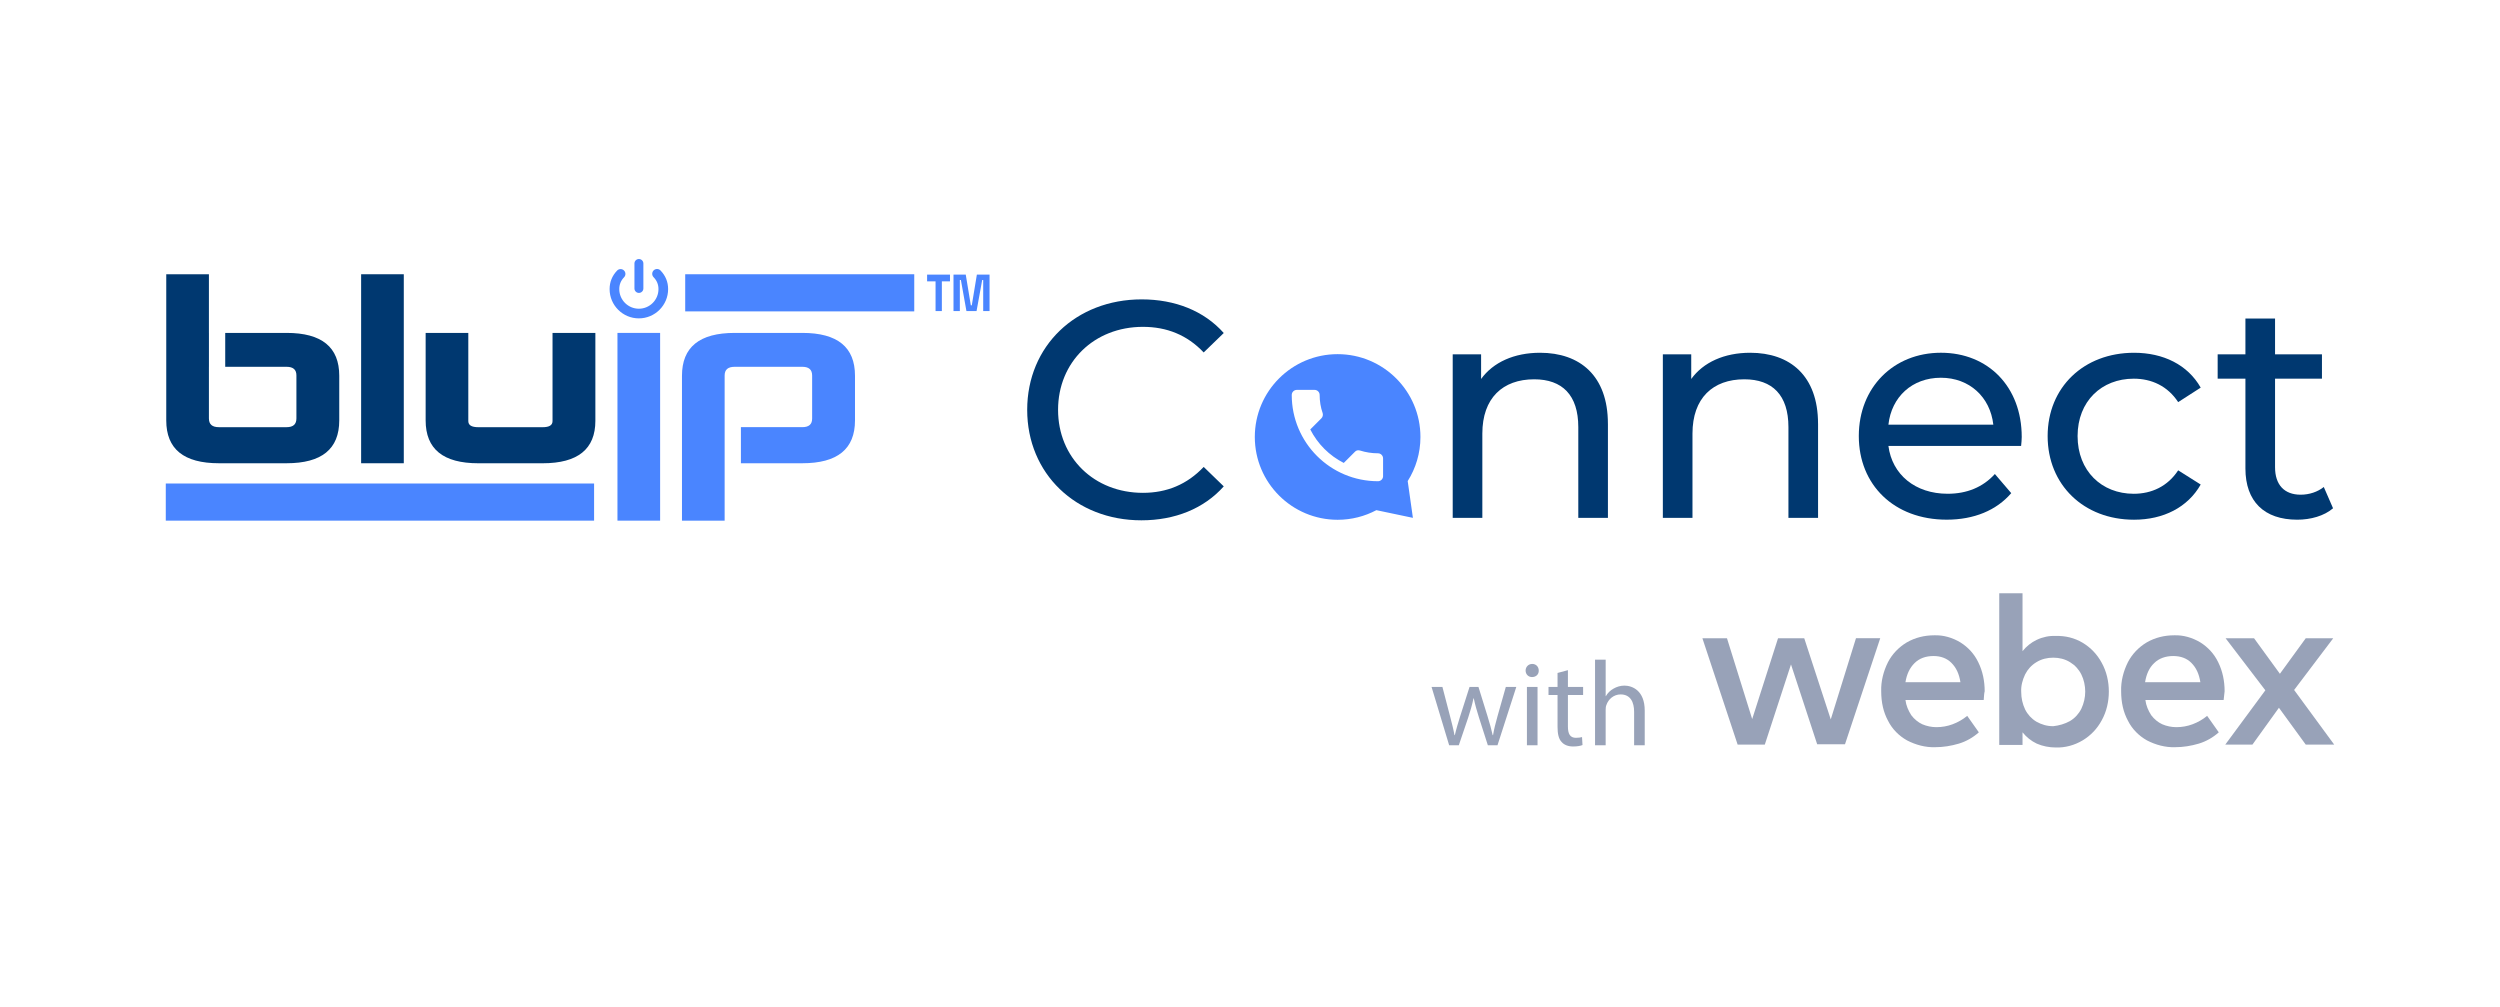
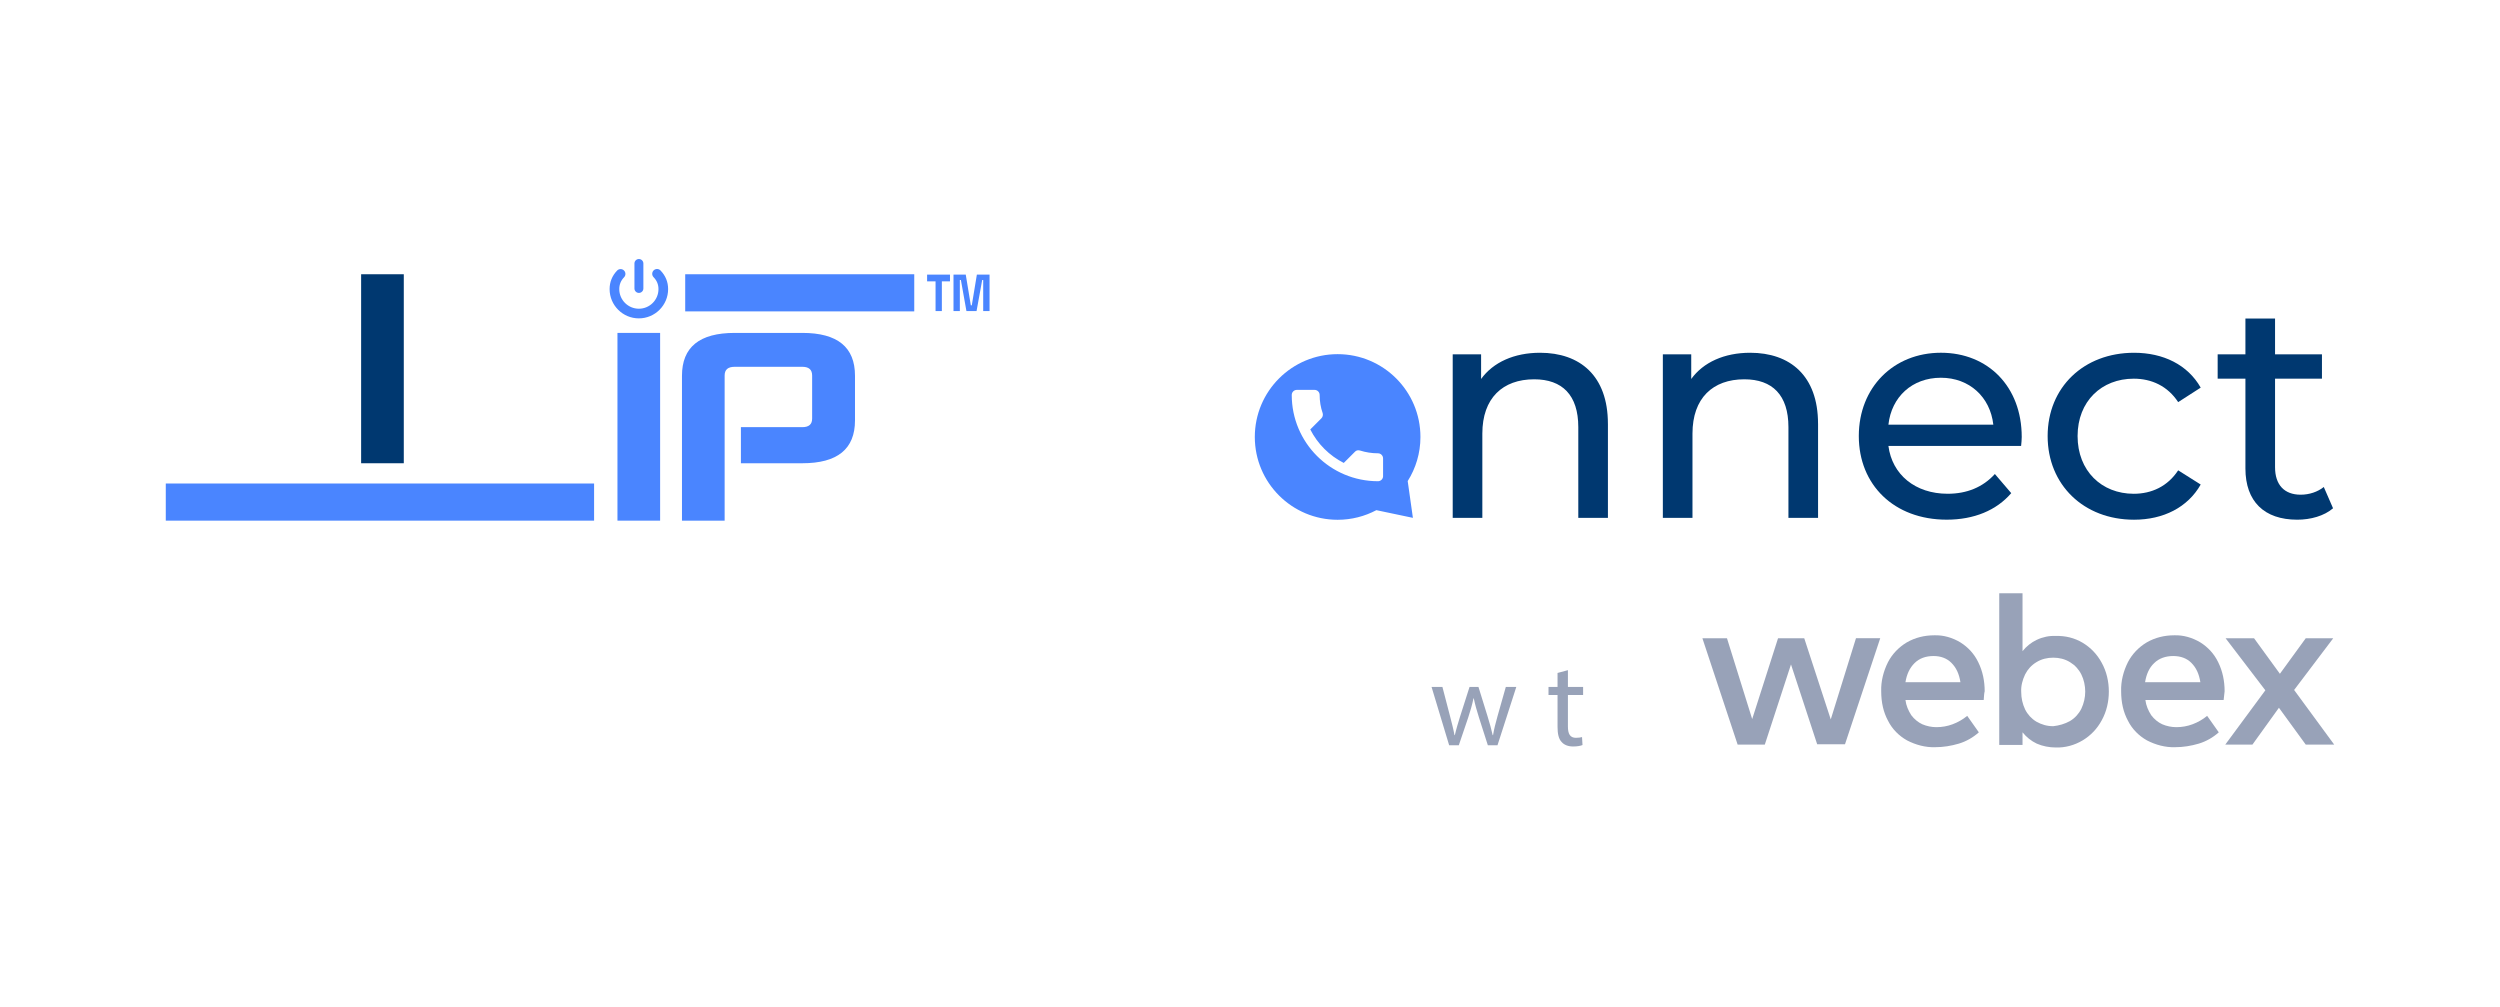
<svg xmlns="http://www.w3.org/2000/svg" id="Layer_1" viewBox="0 0 1366 550">
  <defs>
    <style>.cls-1{fill:#4a85ff;}.cls-1,.cls-2,.cls-3{stroke-width:0px;}.cls-2{fill:#98a2b8;}.cls-3{fill:#003870;}</style>
  </defs>
-   <path class="cls-3" d="m561.26,223.94c0-34.9,26.64-60.36,62.55-60.36,18.21,0,34.06,6.24,44.85,18.38l-10.96,10.62c-9.1-9.61-20.23-13.99-33.21-13.99-26.64,0-46.36,19.22-46.36,45.35s19.73,45.35,46.36,45.35c12.98,0,24.11-4.55,33.21-14.16l10.96,10.62c-10.79,12.14-26.64,18.55-45.02,18.55-35.74,0-62.38-25.46-62.38-60.36Z" />
  <path class="cls-3" d="m878.57,231.53v51.42h-16.19v-49.57c0-17.53-8.77-26.13-24.11-26.13-17.2,0-28.32,10.28-28.32,29.67v46.03h-16.19v-89.36h15.51v13.49c6.58-9.1,18.04-14.33,32.2-14.33,21.75,0,37.09,12.48,37.09,38.78Z" />
  <path class="cls-3" d="m993.39,231.53v51.42h-16.19v-49.57c0-17.53-8.77-26.13-24.11-26.13-17.2,0-28.32,10.28-28.32,29.67v46.03h-16.19v-89.36h15.51v13.49c6.58-9.1,18.04-14.33,32.2-14.33,21.75,0,37.09,12.48,37.09,38.78Z" />
  <path class="cls-3" d="m1104.33,243.66h-72.5c2.02,15.68,14.67,26.13,32.37,26.13,10.45,0,19.22-3.54,25.8-10.79l8.94,10.45c-8.09,9.44-20.4,14.5-35.24,14.5-28.83,0-48.05-19.05-48.05-45.69s19.05-45.52,44.85-45.52,44.17,18.55,44.17,46.03c0,1.35-.17,3.37-.34,4.89Zm-72.5-11.63h57.32c-1.69-15.01-12.98-25.63-28.66-25.63s-26.98,10.45-28.66,25.63Z" />
  <path class="cls-3" d="m1118.83,238.27c0-26.64,19.73-45.52,47.21-45.52,16.02,0,29.34,6.58,36.42,19.05l-12.31,7.92c-5.73-8.77-14.5-12.81-24.28-12.81-17.53,0-30.68,12.31-30.68,31.36s13.15,31.53,30.68,31.53c9.78,0,18.54-4.05,24.28-12.81l12.31,7.76c-7.08,12.48-20.4,19.22-36.42,19.22-27.48,0-47.21-19.05-47.21-45.69Z" />
  <path class="cls-3" d="m1274.78,277.72c-4.89,4.22-12.31,6.24-19.56,6.24-18.04,0-28.32-9.95-28.32-27.99v-49.06h-15.17v-13.32h15.17v-19.56h16.19v19.56h25.63v13.32h-25.63v48.39c0,9.61,5.06,15,13.99,15,4.72,0,9.27-1.52,12.64-4.21l5.06,11.63Z" />
  <path class="cls-1" d="m776.13,238.76c0-24.99-20.26-45.25-45.25-45.25s-45.25,20.26-45.25,45.25,20.26,45.25,45.25,45.25c7.65,0,14.85-1.91,21.17-5.26l19.96,4.2-2.84-20.09c4.4-6.98,6.96-15.24,6.96-24.1Zm-20.41,21.41c0,1.52-1.25,2.77-2.77,2.77-26.07,0-47.14-21.08-47.14-47.14,0-1.52,1.25-2.77,2.77-2.77h9.71c1.53,0,2.77,1.25,2.77,2.77,0,3.47.55,6.79,1.66,9.98.28.97,0,2.08-.69,2.77l-6.1,6.1c4.02,7.9,10.4,14.28,18.3,18.3l6.1-6.1c.69-.83,1.8-.97,2.77-.69,3.18,1.01,6.5,1.52,9.84,1.52,1.52,0,2.77,1.25,2.77,2.77v9.71Z" />
-   <path class="cls-3" d="m156.58,181.9h-33.52v18.52h33.52c3.59,0,5.38,1.55,5.38,4.66v23.55c0,3.22-1.79,4.78-5.38,4.78h-36.93c-3.71,0-5.5-1.55-5.5-4.78v-28.21h.01v-18.52h-.01v-32.05h-23.31v79.85c0,15.66,9.56,23.42,28.8,23.42h36.93c19.24,0,28.8-7.77,28.8-23.42v-24.38c0-15.66-9.56-23.42-28.8-23.42" />
  <rect class="cls-3" x="197.32" y="149.85" width="23.31" height="103.27" />
-   <path class="cls-3" d="m325.31,181.9v48.04c0,15.42-9.56,23.19-28.8,23.19h-35.14c-19.24,0-28.8-7.77-28.8-23.42v-47.8h23.31v48.16c0,2.27,1.79,3.35,5.5,3.35h35.14c3.59,0,5.38-1.08,5.38-3.35v-48.16h23.43Z" />
  <rect class="cls-1" x="90.58" y="264.19" width="234.03" height="20.29" />
  <rect class="cls-1" x="374.4" y="149.85" width="125.15" height="20.29" />
  <rect class="cls-1" x="337.38" y="181.9" width="23.31" height="102.58" />
  <path class="cls-1" d="m438.36,181.9h-36.93c-19.24,0-28.8,7.77-28.8,23.42v79.16h23.31v-79.28c0-3.23,1.79-4.78,5.5-4.78h36.93c3.59,0,5.38,1.55,5.38,4.78v23.54c0,3.11-1.79,4.66-5.38,4.66h-33.54v19.72h33.54c19.24,0,28.8-7.77,28.8-23.42v-24.38c0-15.66-9.56-23.42-28.8-23.42" />
  <polygon class="cls-1" points="511.19 169.97 511.19 153.73 506.57 153.73 506.57 150.05 519.07 150.05 519.07 153.73 514.63 153.73 514.63 169.97 511.19 169.97" />
  <polygon class="cls-1" points="530.46 166.82 530.99 166.82 533.76 150.05 540.69 150.05 540.69 169.97 537.22 169.97 537.22 153.01 536.67 153.01 533.59 169.97 528.06 169.97 525.04 153.01 524.46 153.01 524.46 169.97 520.99 169.97 520.99 150.05 527.69 150.05 530.46 166.82" />
  <path class="cls-1" d="m349.1,160.05c-1.35,0-2.44-1.09-2.44-2.44v-13.64c0-1.35,1.09-2.44,2.44-2.44s2.44,1.09,2.44,2.44v13.64c0,1.35-1.09,2.44-2.44,2.44Z" />
  <path class="cls-1" d="m349.08,173.96c-8.81,0-15.99-7.17-15.99-15.99,0-3.88,1.38-7.29,4.1-10.13,1.01-1.05,2.68-1.09,3.73-.08,1.05,1.01,1.09,2.68.08,3.73-1.77,1.85-2.63,3.97-2.63,6.48,0,5.9,4.8,10.71,10.71,10.71s10.71-4.8,10.71-10.71c0-2.53-.88-4.66-2.68-6.52-1.01-1.05-.98-2.72.06-3.73,1.05-1.01,2.72-.99,3.73.06,2.76,2.86,4.16,6.28,4.16,10.19,0,8.81-7.17,15.99-15.99,15.99Z" />
  <path class="cls-2" d="m1014.11,348.73h13.25l-19.26,57.95h-15.19l-14.31-43.64-14.31,43.82h-14.84l-19.26-58.13h13.43l13.78,44.17,14.13-44.17h14.31l14.49,44.35,13.78-44.35Z" />
  <path class="cls-2" d="m1083.9,382.48h-42.76c.35,3,1.59,5.83,3.18,8.3,1.59,2.12,3.71,3.89,6.01,4.95,2.47,1.06,5.12,1.59,7.77,1.59,3,0,6.01-.53,8.83-1.59,2.83-1.06,5.65-2.65,7.95-4.59l6.36,9.01c-3.18,2.83-6.89,4.95-10.95,6.18-4.24,1.24-8.48,1.94-12.9,1.94-5.3.18-10.6-1.24-15.37-3.71-4.42-2.47-8.13-6.18-10.42-10.78-2.47-4.59-3.71-9.89-3.71-16.08-.18-5.48,1.24-10.95,3.71-15.9,2.3-4.42,5.83-8.13,10.25-10.78,4.59-2.65,9.72-3.89,15.02-3.89,4.95-.18,9.89,1.24,14.31,3.89,4.24,2.65,7.6,6.36,9.72,10.78,2.47,4.95,3.53,10.42,3.53,15.9-.35,1.24-.35,2.83-.53,4.77Zm-12.72-9.72c-.71-4.59-2.3-7.95-4.95-10.6-2.47-2.47-5.83-3.71-9.72-3.71-4.24,0-7.77,1.24-10.42,3.89-2.65,2.65-4.24,6.01-4.95,10.42h30.04Z" />
  <path class="cls-2" d="m1137.96,351.2c4.42,2.65,7.95,6.36,10.42,10.95,2.65,4.77,3.89,10.25,3.89,15.72s-1.24,10.95-3.89,15.72c-2.47,4.59-6.01,8.3-10.42,10.95-4.42,2.65-9.54,4.06-14.66,3.89-3.53,0-7.24-.71-10.42-2.12-3-1.41-5.65-3.53-7.77-6.18v6.89h-12.72v-82.86h12.72v31.63c2.12-2.65,4.77-4.77,7.77-6.18,3.36-1.59,6.89-2.3,10.42-2.12,5.12-.18,10.25,1.06,14.66,3.71h0Zm-6.89,42.76c2.65-1.59,4.77-3.89,6.18-6.71,1.41-3,2.12-6.18,2.12-9.36s-.71-6.54-2.12-9.36c-1.41-2.83-3.53-5.12-6.18-6.71-2.83-1.77-6.01-2.47-9.19-2.47s-6.36.71-9.19,2.47c-2.65,1.59-4.77,3.89-6.18,6.71-1.41,3-2.3,6.18-2.12,9.54,0,3.36.71,6.54,2.12,9.54,1.41,2.83,3.53,5.12,6.18,6.71,2.83,1.59,5.83,2.47,9.19,2.47,3.18-.35,6.36-1.24,9.19-2.83h0Z" />
  <path class="cls-2" d="m1215,382.48h-42.76c.35,3,1.59,5.83,3.18,8.3,1.59,2.12,3.71,3.89,6.01,4.95,2.47,1.06,5.12,1.59,7.77,1.59,3,0,6.01-.53,8.83-1.59,2.83-1.06,5.65-2.65,7.95-4.59l6.36,9.01c-3.18,2.83-6.89,4.95-10.95,6.18-4.24,1.24-8.48,1.94-12.9,1.94-5.3.18-10.6-1.24-15.37-3.71-4.42-2.47-8.13-6.18-10.42-10.78-2.47-4.59-3.71-9.89-3.71-16.08-.18-5.48,1.24-10.95,3.71-15.9,2.3-4.42,5.83-8.13,10.25-10.78,4.59-2.65,9.72-3.89,15.02-3.89,4.95-.18,9.89,1.24,14.31,3.89,4.24,2.65,7.6,6.36,9.72,10.78,2.47,4.95,3.53,10.42,3.53,15.9-.18,1.24-.35,2.83-.53,4.77Zm-12.72-9.72c-.71-4.59-2.3-7.95-4.95-10.6-2.47-2.47-5.83-3.71-9.89-3.71s-7.77,1.24-10.42,3.89c-2.65,2.47-4.24,6.01-4.95,10.42h30.21Z" />
  <path class="cls-2" d="m1275.42,406.86h-15.55l-14.66-20.14-14.49,20.14h-14.84l21.91-29.68-21.73-28.45h15.55l14.13,19.43,14.13-19.43h15.02l-21.38,28.27,21.91,29.86Z" />
  <path class="cls-2" d="m788.14,375.35l4.22,16.2c.92,3.56,1.78,6.85,2.37,10.14h.2c.72-3.23,1.78-6.65,2.83-10.08l5.2-16.27h4.87l4.94,15.94c1.19,3.82,2.11,7.18,2.83,10.41h.2c.53-3.23,1.38-6.59,2.44-10.34l4.54-16.01h5.73l-10.28,31.88h-5.27l-4.87-15.22c-1.12-3.56-2.04-6.72-2.83-10.47h-.13c-.79,3.82-1.78,7.11-2.9,10.54l-5.14,15.15h-5.27l-9.62-31.88h5.93Z" />
-   <path class="cls-2" d="m840.77,366.39c.07,1.98-1.38,3.56-3.69,3.56-2.04,0-3.49-1.58-3.49-3.56s1.52-3.62,3.62-3.62,3.56,1.58,3.56,3.62Zm-6.46,40.84v-31.88h5.8v31.88h-5.8Z" />
  <path class="cls-2" d="m856.71,366.19v9.16h8.3v4.41h-8.3v17.19c0,3.95,1.12,6.19,4.35,6.19,1.51,0,2.63-.2,3.36-.4l.26,4.35c-1.12.46-2.9.79-5.14.79-2.7,0-4.87-.86-6.26-2.44-1.65-1.71-2.24-4.55-2.24-8.3v-17.39h-4.94v-4.41h4.94v-7.64l5.66-1.52Z" />
-   <path class="cls-2" d="m871.54,360.46h5.8v19.89h.13c.92-1.65,2.37-3.1,4.15-4.08,1.71-.99,3.75-1.65,5.93-1.65,4.28,0,11.13,2.63,11.13,13.64v18.97h-5.8v-18.31c0-5.14-1.91-9.49-7.38-9.49-3.75,0-6.72,2.63-7.77,5.8-.33.79-.4,1.65-.4,2.77v19.23h-5.8v-46.77Z" />
</svg>